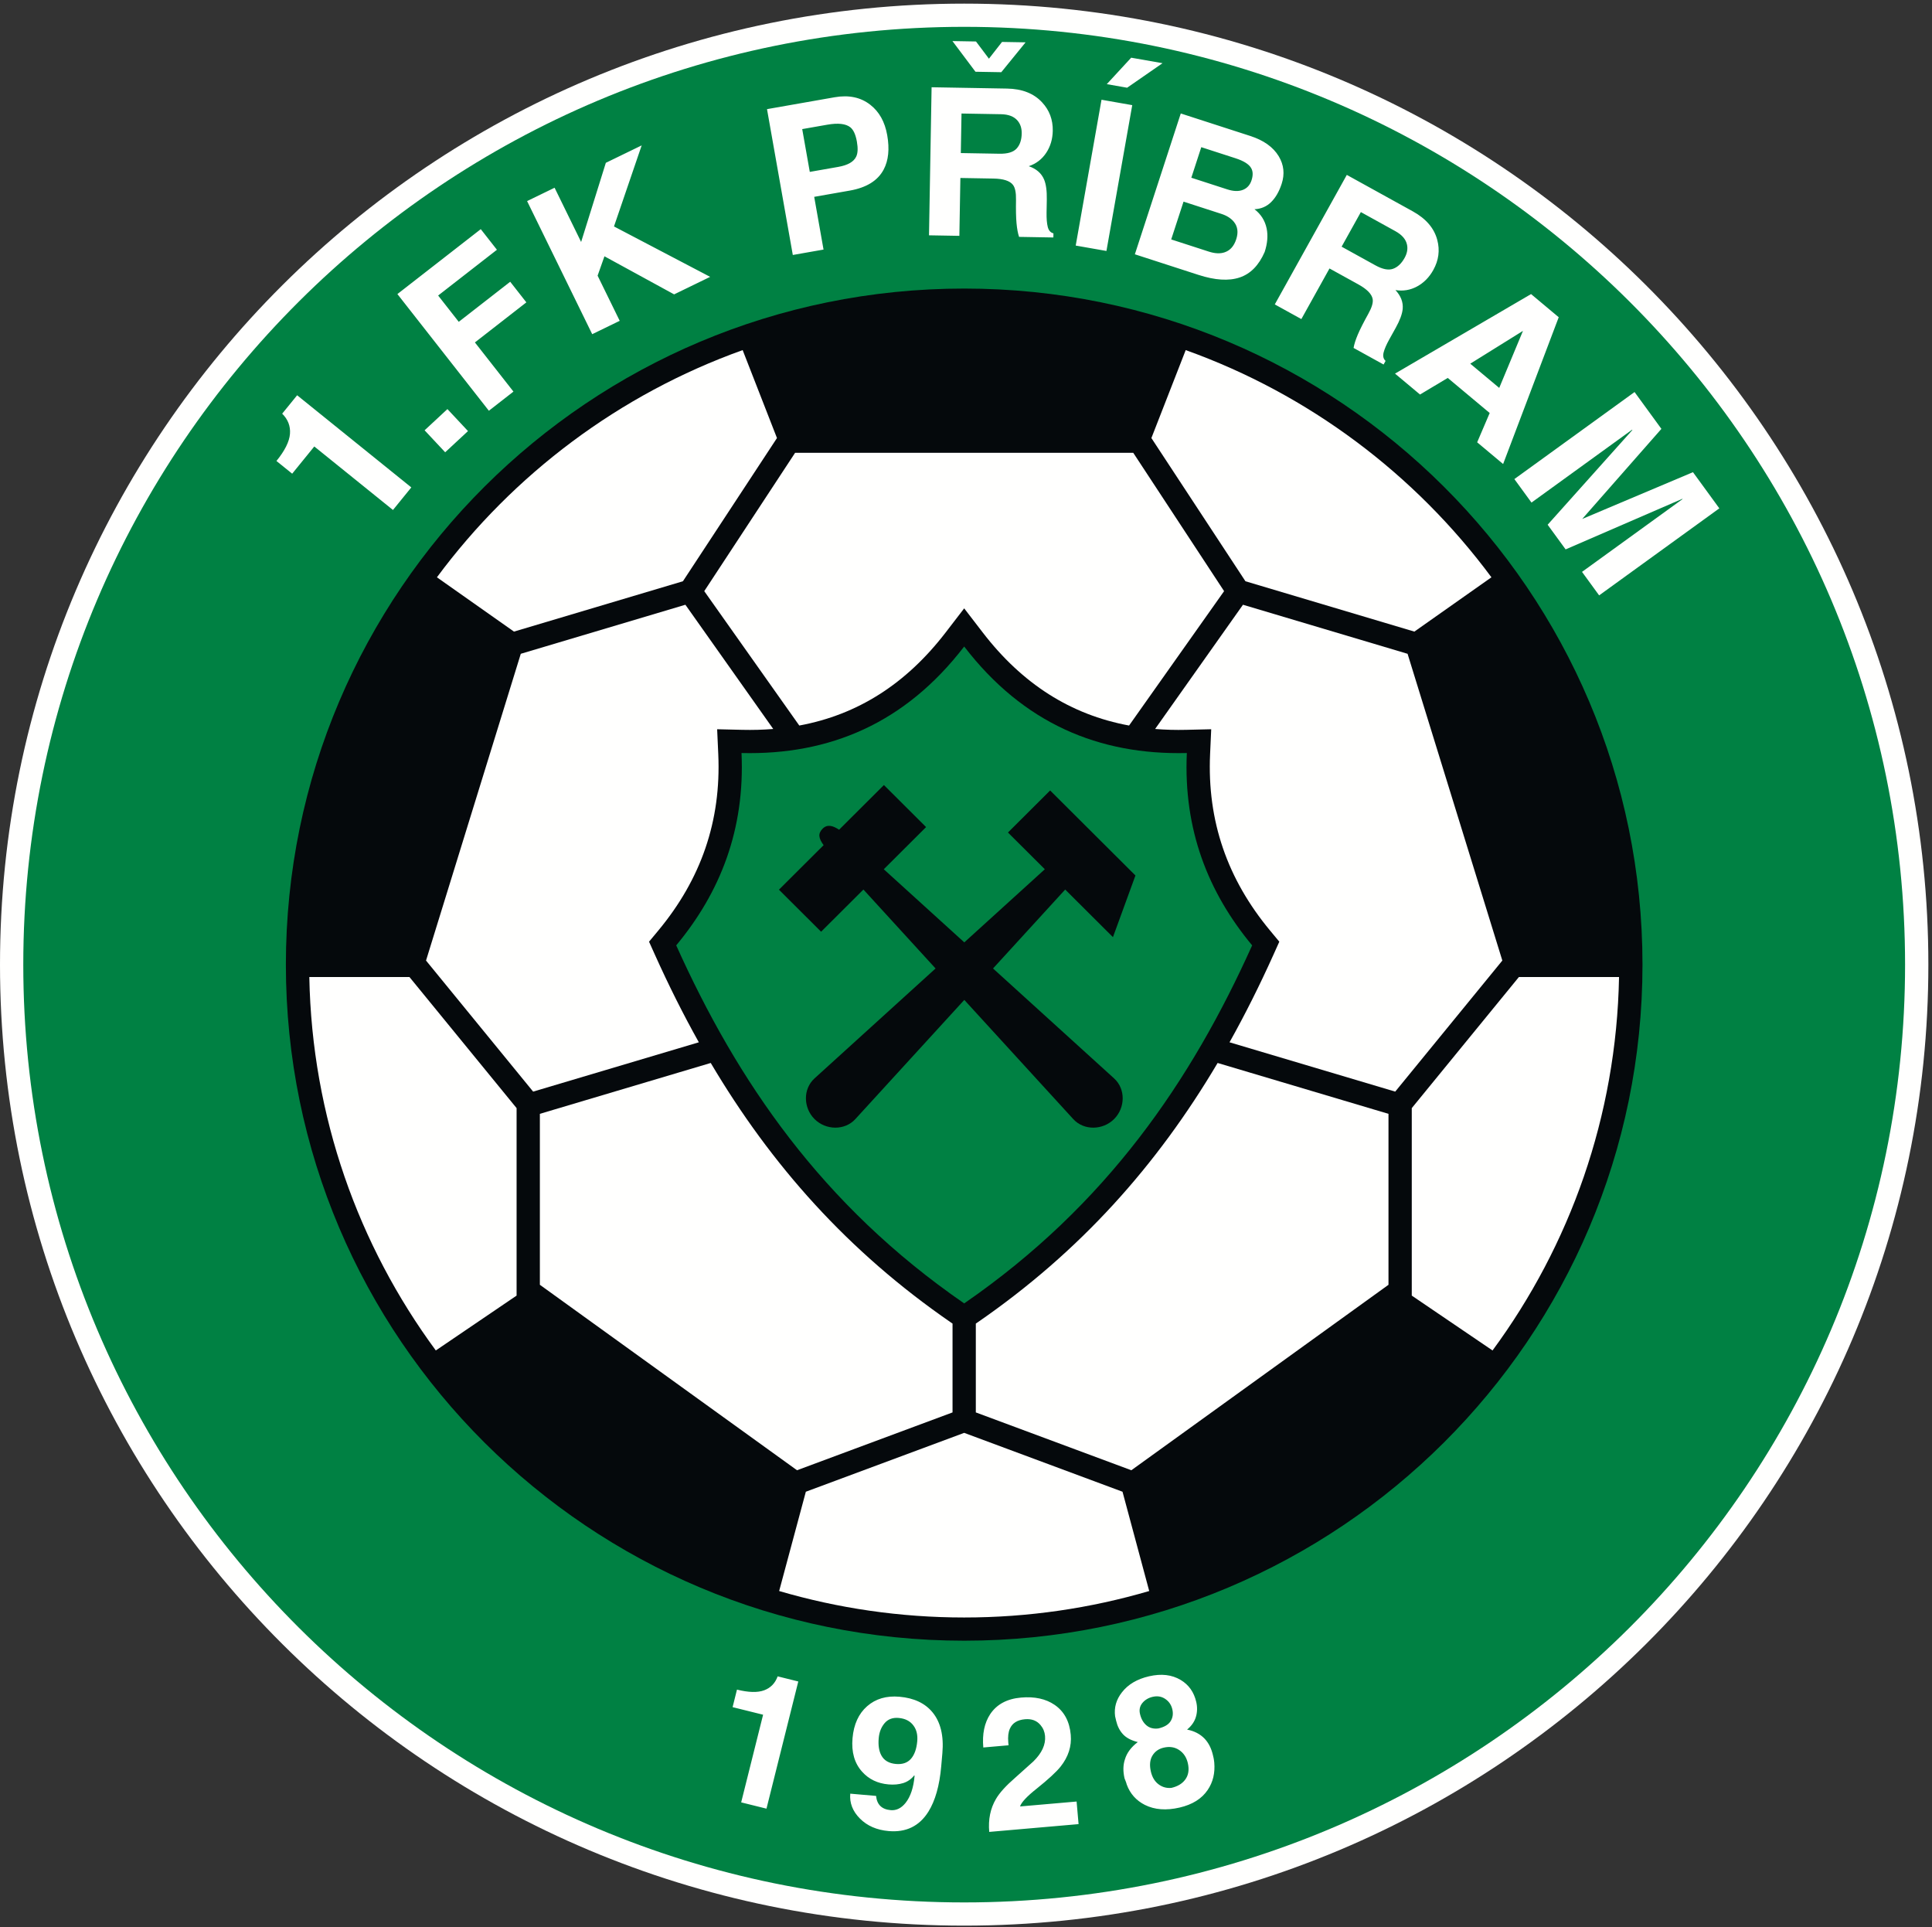
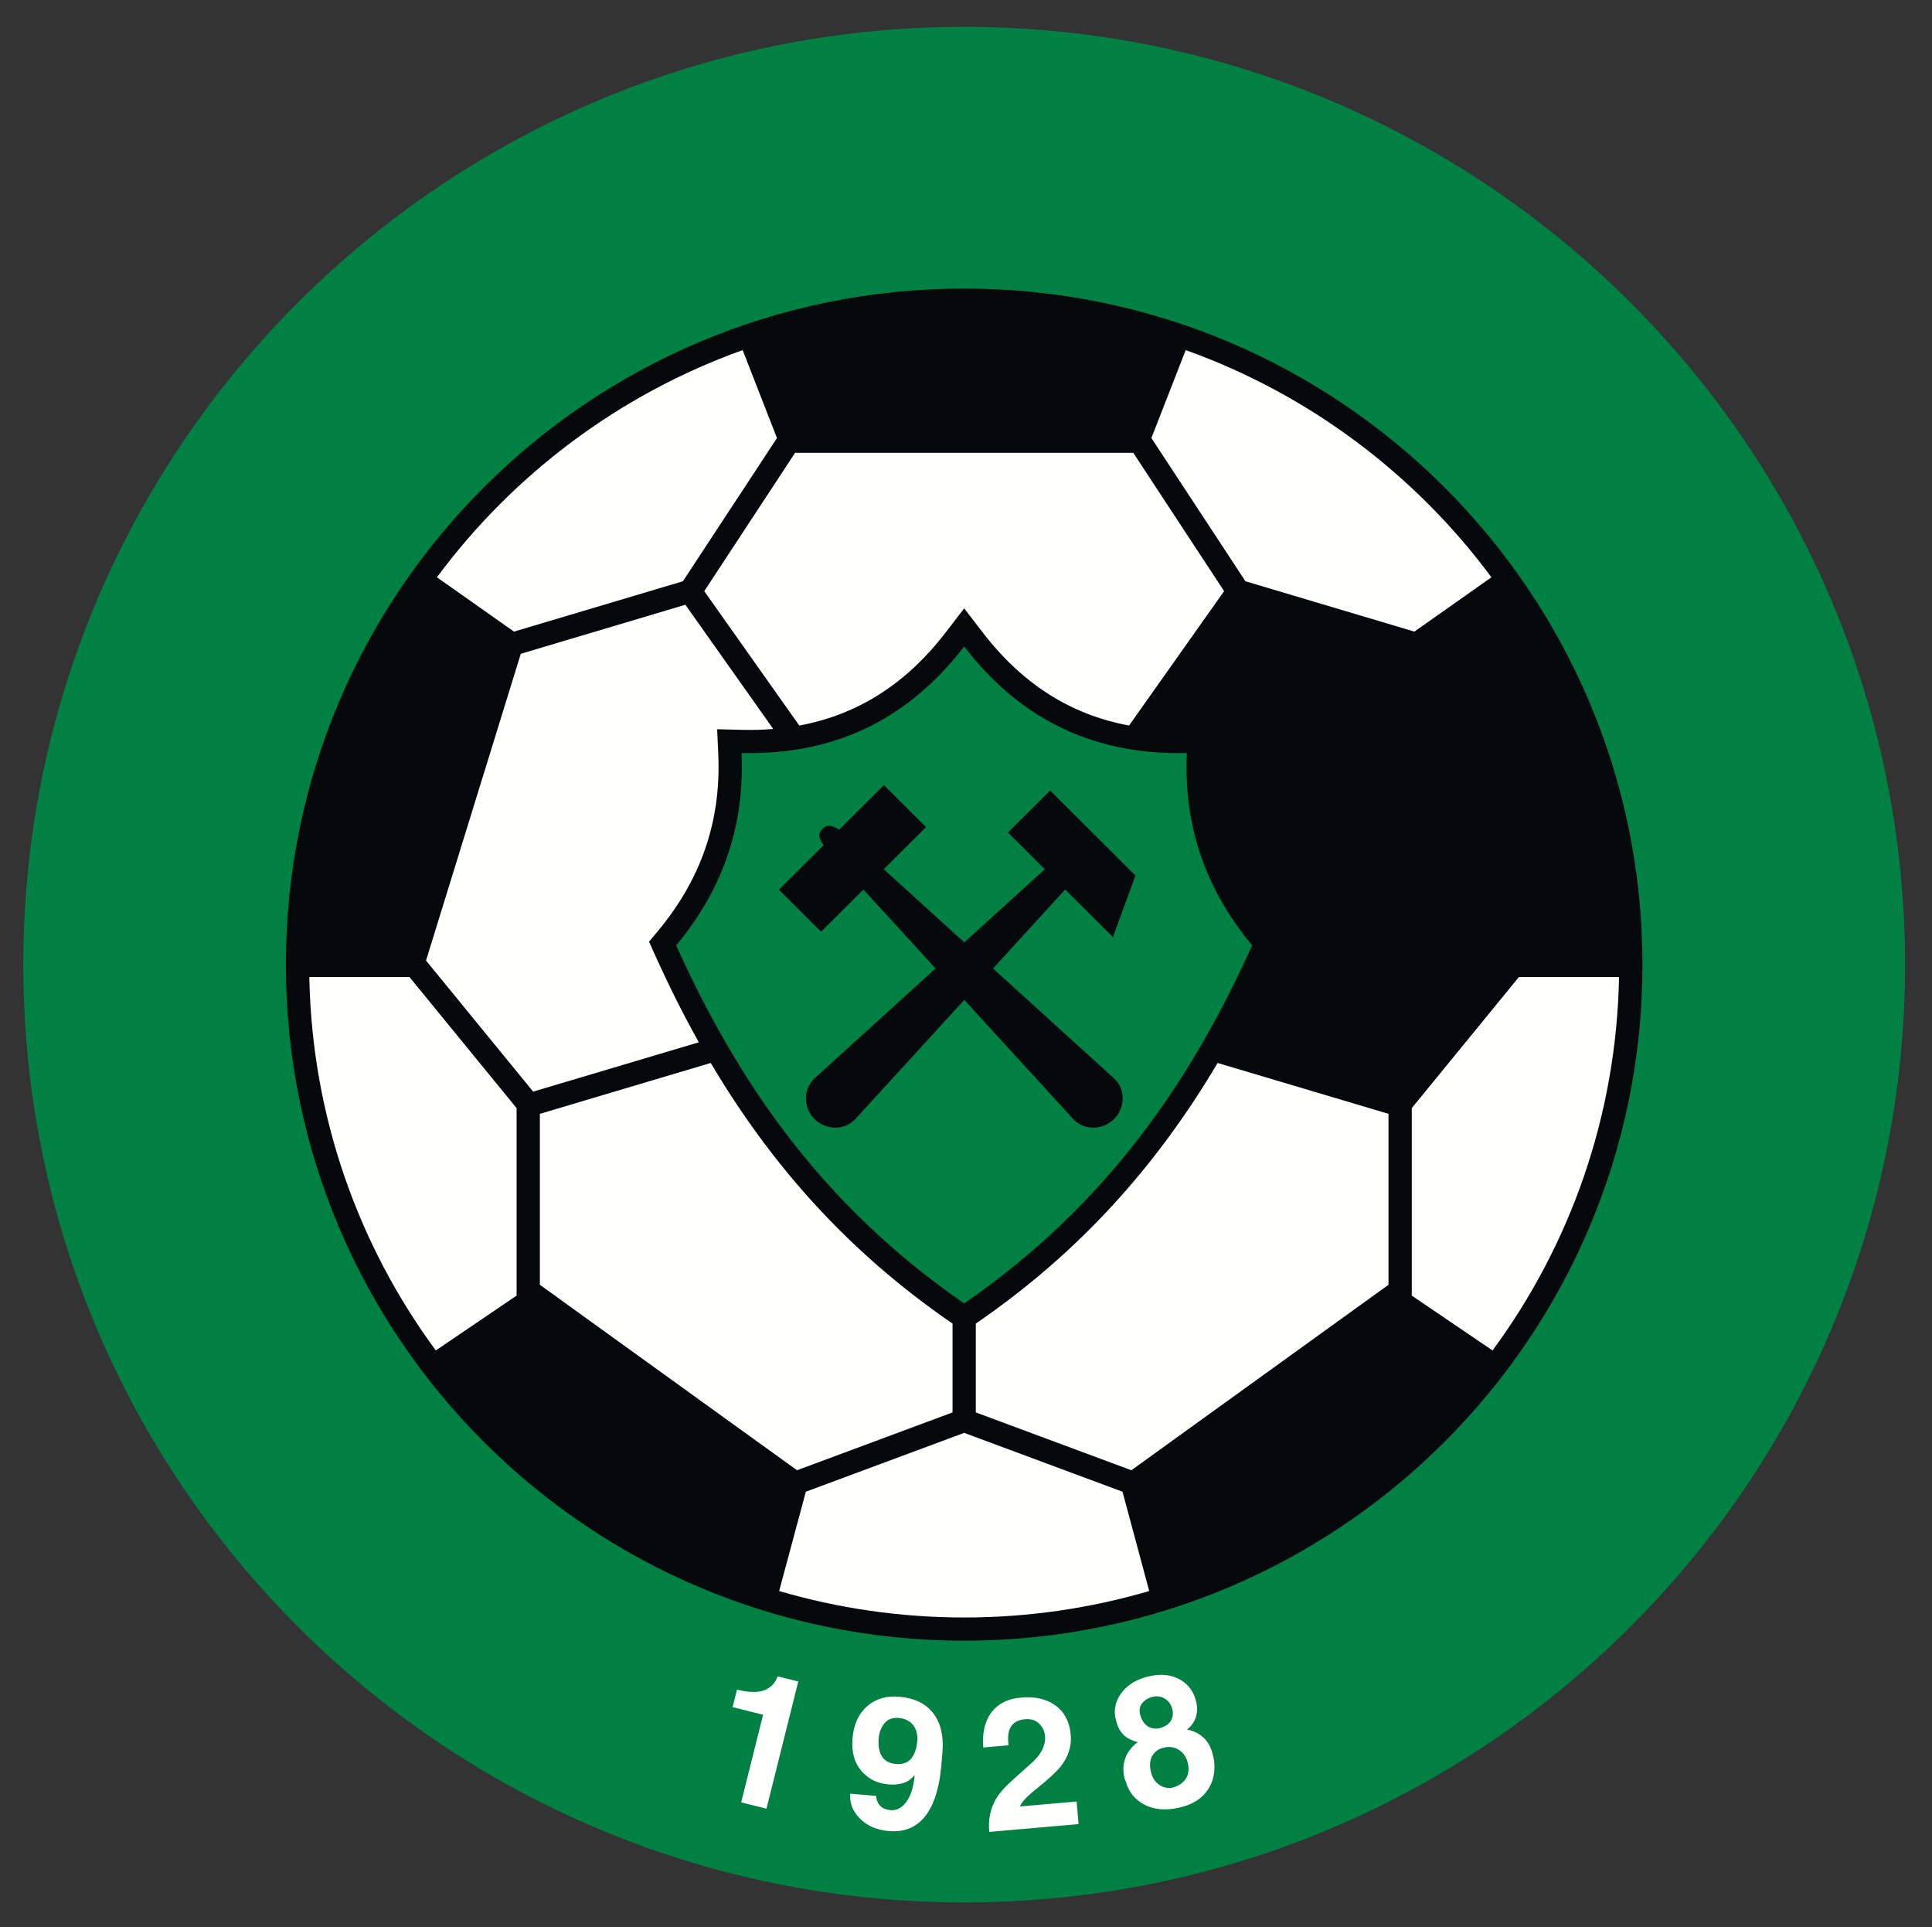
<svg xmlns="http://www.w3.org/2000/svg" width="384px" height="383px" viewBox="0 0 384 383" version="1.1">
  <rect x="0" y="0" width="384" height="383" fill="#333333" stroke="none" />
  <title>644E08DC-C9B8-45A4-BC15-2BBD33361251</title>
  <desc>Created with sketchtool.</desc>
  <g id="Symbols" stroke="none" stroke-width="1" fill="none" fill-rule="evenodd">
    <g id="logo-big">
      <g id="logo">
-         <path d="M191.638,0.721 C297.459,0.721 383.277,86.237 383.277,191.687 C383.277,297.137 297.459,382.653 191.638,382.653 C85.817,382.653 0,297.137 0,191.687 C0,86.237 85.817,0.721 191.638,0.721" id="Fill-1" fill="#FFFFFE" />
        <path d="M191.638,5.333 C294.904,5.333 378.648,88.783 378.648,191.687 C378.648,294.59 294.904,378.041 191.638,378.041 C88.373,378.041 4.628,294.59 4.628,191.687 C4.628,88.783 88.373,5.333 191.638,5.333" id="Fill-2" fill="#008143" />
        <path d="M191.638,57.341 C266.084,57.341 326.457,117.503 326.457,191.687 C326.457,265.871 266.084,326.032 191.638,326.032 C117.193,326.032 56.82,265.871 56.82,191.687 C56.82,117.503 117.193,57.341 191.638,57.341" id="Fill-3" fill="#05090C" />
        <path d="M191.638,128.472 L191.638,128.473 C179.907,143.736 164.885,150.056 147.384,149.64 C148.073,164.877 143.155,177.324 134.403,187.86 C146.492,214.719 163.282,239.465 191.638,259.006 L191.639,259.006 C219.993,239.464 236.783,214.719 248.873,187.86 C240.12,177.324 235.204,164.879 235.892,149.64 C218.392,150.056 203.37,143.736 191.639,128.474 L191.639,128.472 L191.638,128.473 L191.638,128.472" id="Fill-4" fill="#008143" />
        <path d="M158.034,89.979 L139.976,117.469 L158.865,144.175 C170.476,142.027 180.1,135.9 187.965,125.669 L191.639,120.89 L195.313,125.669 C203.177,135.9 212.801,142.027 224.41,144.175 L243.299,117.469 L225.243,89.979 L158.034,89.979" id="Fill-5" fill="#FFFFFE" />
        <path d="M153.687,144.858 L136.227,120.172 L103.511,129.919 L84.676,190.876 L105.965,216.921 L138.9,207.12 C135.785,201.557 132.89,195.766 130.18,189.746 L129.002,187.128 L130.839,184.918 C139.31,174.721 143.363,163.166 142.761,149.848 L142.538,144.912 L147.494,145.029 C149.614,145.081 151.679,145.023 153.687,144.858" id="Fill-6" fill="#FFFFFE" />
        <path d="M147.609,69.571 L154.429,87.047 L135.736,115.505 L102.158,125.509 L86.842,114.718 C102.026,94.226 123.117,78.344 147.609,69.571" id="Fill-7" fill="#FFFFFE" />
        <path d="M61.479,194.154 L81.385,194.154 L102.677,220.2 L102.677,257.455 L86.622,268.357 C71.256,247.493 62,221.889 61.479,194.154" id="Fill-8" fill="#FFFFFE" />
        <path d="M107.304,255.307 L158.414,292.161 L189.324,280.669 L189.324,263.018 L189.005,262.799 C168.545,248.699 153.294,231.537 141.265,211.228 L107.304,221.336 L107.304,255.307" id="Fill-9" fill="#FFFFFE" />
-         <path d="M229.589,144.858 L247.05,120.172 L279.766,129.919 L298.601,190.876 L277.312,216.921 L244.377,207.12 C247.492,201.557 250.386,195.766 253.097,189.746 L254.274,187.128 L252.438,184.918 C243.966,174.721 239.913,163.166 240.515,149.848 L240.738,144.912 L235.781,145.029 C233.661,145.081 231.598,145.023 229.589,144.858" id="Fill-10" fill="#FFFFFE" />
        <path d="M235.668,69.571 L228.848,87.047 L247.541,115.505 L281.119,125.509 L296.434,114.718 C281.249,94.226 260.16,78.344 235.668,69.571" id="Fill-11" fill="#FFFFFE" />
        <path d="M321.797,194.154 L301.89,194.154 L280.6,220.2 L280.6,257.455 L296.654,268.357 C312.02,247.493 321.277,221.889 321.797,194.154" id="Fill-12" fill="#FFFFFE" />
        <path d="M275.972,255.307 L224.863,292.161 L193.952,280.669 L193.952,263.017 L194.27,262.799 C214.73,248.699 229.981,231.537 242.011,211.228 L275.972,221.336 L275.972,255.307" id="Fill-13" fill="#FFFFFE" />
        <path d="M154.862,316.16 L160.167,296.43 L191.638,284.731 L223.109,296.43 L228.415,316.16 C216.75,319.578 204.41,321.42 191.638,321.42 C178.866,321.42 166.526,319.578 154.862,316.16" id="Fill-14" fill="#FFFFFE" />
        <path d="M221.431,222.378 C223.662,220.153 223.764,216.41 221.431,214.292 L197.373,192.45 L211.715,176.765 L221.208,186.225 L225.678,173.974 L208.724,157.079 L200.341,165.433 L207.668,172.733 L191.662,187.264 L175.658,172.733 L184.067,164.353 L175.685,156 L166.774,164.879 C165.504,164.03 164.411,163.769 163.512,164.663 C162.547,165.627 162.681,166.546 163.698,167.947 L154.82,176.794 L163.201,185.146 L171.611,176.765 L185.952,192.45 L161.895,214.291 C159.564,216.408 159.664,220.153 161.895,222.378 C164.126,224.601 167.884,224.702 170.009,222.378 L191.662,198.696 L213.316,222.378 C215.439,224.701 219.199,224.602 221.431,222.378" id="Fill-15" fill="#05090C" />
-         <path d="M78.106,101.341 L62.468,88.722 L58.073,94.129 L54.946,91.604 C56.617,89.547 57.513,87.751 57.634,86.217 C57.754,84.681 57.238,83.343 56.086,82.203 L59.058,78.545 L81.75,96.857 L78.106,101.341 Z M88.482,89.876 L84.393,85.507 L88.928,81.292 L93.019,85.662 L88.482,89.876 Z M97.167,81.622 L78.986,58.435 L95.557,45.536 L98.768,49.632 L87.084,58.726 L91.181,63.951 L101.407,55.989 L104.618,60.085 L94.392,68.046 L102.052,77.817 L97.167,81.622 Z M117.708,66.408 L104.764,39.96 L110.228,37.306 L115.503,48.082 L120.415,32.354 L127.539,28.892 L122.035,44.999 L141.148,55.016 L133.988,58.496 L120.139,50.929 L118.779,54.777 L123.172,63.752 L117.708,66.408 Z M157.577,50.668 L152.449,21.689 L165.876,19.329 C168.707,18.834 171.075,19.331 172.98,20.825 C174.752,22.203 175.872,24.208 176.338,26.842 C176.828,29.61 176.593,31.895 175.633,33.698 C174.464,35.898 172.224,37.288 168.907,37.872 L161.829,39.115 L163.684,49.594 L157.577,50.668 Z M160.951,34.158 L166.614,33.163 C168.502,32.831 169.689,32.152 170.173,31.126 C170.5,30.457 170.547,29.467 170.315,28.151 C170.067,26.753 169.635,25.803 169.018,25.302 C168.111,24.576 166.579,24.402 164.422,24.781 L159.447,25.654 L160.951,34.158 Z M184.646,46.76 L185.162,17.339 L200.149,17.601 C203.16,17.653 205.486,18.567 207.125,20.341 C208.577,21.895 209.283,23.776 209.245,25.985 C209.215,27.649 208.778,29.115 207.935,30.383 C207.091,31.651 205.939,32.532 204.479,33.025 C205.975,33.541 206.988,34.42 207.514,35.657 C207.909,36.59 208.09,37.918 208.06,39.636 L208.039,40.863 L208.031,41.314 C208.027,41.531 208.023,41.832 208.014,42.214 C207.994,43.442 208.073,44.405 208.252,45.103 C208.432,45.802 208.807,46.226 209.38,46.371 L209.365,47.19 L202.549,47.072 C202.315,46.385 202.146,45.482 202.042,44.361 C201.938,43.24 201.904,41.685 201.939,39.693 C201.964,38.275 201.762,37.288 201.334,36.736 C200.718,35.933 199.424,35.515 197.453,35.482 L190.883,35.367 L190.682,46.866 L184.646,46.76 Z M190.97,30.415 L198.648,30.549 C200.264,30.577 201.4,30.235 202.056,29.524 C202.711,28.812 203.051,27.815 203.072,26.534 C203.091,25.496 202.818,24.646 202.256,23.982 C201.558,23.15 200.456,22.722 198.951,22.696 L191.108,22.559 L190.97,30.415 Z M193.882,14.258 L189.307,8.162 L193.988,8.243 L196.557,11.664 L199.161,8.333 L203.843,8.414 L199.015,14.347 L193.882,14.258 Z M213.807,48.798 L218.934,19.82 L225.042,20.894 L219.913,49.87 L213.807,48.798 Z M231.061,12.559 L224.026,17.431 L219.982,16.721 L224.833,11.465 L231.061,12.559 Z M238.217,54.629 L225.562,50.532 L234.688,22.547 L248.514,27.023 C251.17,27.884 253.051,29.224 254.155,31.045 C255.182,32.753 255.376,34.582 254.742,36.527 C254.243,38.058 253.547,39.268 252.653,40.154 C251.759,41.041 250.655,41.515 249.339,41.577 C250.628,42.569 251.435,43.847 251.758,45.416 C252.046,46.828 251.915,48.377 251.365,50.064 C250.207,52.731 248.547,54.423 246.383,55.142 C244.22,55.862 241.498,55.691 238.217,54.629 Z M238.764,29.246 L236.785,35.317 L243.932,37.632 C245.156,38.028 246.189,38.062 247.03,37.732 C247.872,37.402 248.445,36.77 248.75,35.835 C249.071,34.85 249.048,34.039 248.679,33.403 C248.24,32.629 247.201,31.977 245.56,31.446 L238.764,29.246 Z M232.786,47.578 L240.247,49.993 C241.497,50.398 242.562,50.441 243.442,50.125 C244.513,49.754 245.269,48.895 245.709,47.545 C246.158,46.169 246.002,45.014 245.241,44.079 C244.665,43.377 243.841,42.852 242.775,42.507 L235.237,40.067 L232.786,47.578 Z M253.374,60.491 L267.689,34.755 L280.8,41.997 C283.434,43.453 285.056,45.347 285.668,47.681 C286.217,49.731 285.954,51.723 284.879,53.655 C284.069,55.111 282.993,56.201 281.652,56.926 C280.309,57.651 278.877,57.89 277.356,57.642 C278.434,58.799 278.914,60.045 278.796,61.385 C278.704,62.394 278.239,63.651 277.403,65.155 L276.806,66.229 L276.587,66.622 C276.481,66.812 276.335,67.075 276.149,67.41 C275.551,68.483 275.167,69.371 274.997,70.071 C274.826,70.773 274.959,71.322 275.396,71.719 L274.997,72.435 L269.034,69.142 C269.15,68.426 269.427,67.549 269.864,66.511 C270.301,65.473 271.003,64.084 271.972,62.341 C272.662,61.1 272.948,60.136 272.831,59.447 C272.664,58.45 271.719,57.476 269.995,56.523 L264.249,53.349 L258.654,63.407 L253.374,60.491 Z M266.657,49.019 L273.374,52.728 C274.787,53.509 275.951,53.738 276.865,53.418 C277.781,53.096 278.549,52.374 279.173,51.253 C279.678,50.346 279.837,49.467 279.653,48.616 C279.429,47.557 278.658,46.663 277.341,45.936 L270.481,42.146 L266.657,49.019 Z M277.27,74.243 L304.309,58.439 L309.808,63.039 L298.757,92.209 L293.598,87.894 L296.088,82.071 L287.751,75.1 L282.24,78.398 L277.27,74.243 Z M292.225,72.27 L297.983,77.083 L302.702,65.75 L292.225,72.27 Z M300.992,95.201 L324.882,77.905 L330.216,85.222 L314.478,103.126 L336.492,93.831 L341.73,101.016 L317.841,118.311 L314.438,113.642 L334.44,99.162 L334.345,99.137 L311.179,109.173 L307.607,104.273 L324.446,85.454 L324.392,85.392 L304.396,99.87 L300.992,95.201 Z" id="Fill-16" fill="#FFFFFE" />
        <path d="M147.314,358.159 L151.672,340.741 L145.609,339.236 L146.48,335.752 C148.786,336.326 150.587,336.371 151.883,335.887 C153.178,335.403 154.072,334.48 154.565,333.118 L158.666,334.137 L152.344,359.408 L147.314,358.159 Z M168.995,356.429 L174.128,356.876 C174.297,358.607 175.265,359.551 177.035,359.704 C178.153,359.801 179.135,359.323 179.984,358.269 C180.972,357.032 181.573,355.234 181.781,352.874 L181.713,352.795 C181.111,353.551 180.372,354.063 179.506,354.331 C178.64,354.598 177.673,354.685 176.605,354.592 C174.444,354.404 172.69,353.564 171.359,352.075 C169.839,350.398 169.203,348.173 169.447,345.401 C169.689,342.652 170.656,340.535 172.348,339.053 C174.04,337.57 176.18,336.942 178.768,337.167 C181.648,337.419 183.835,338.443 185.325,340.239 C186.949,342.195 187.608,344.911 187.303,348.39 L187.072,351.018 C186.736,354.838 185.883,357.839 184.516,360.025 C182.716,362.884 180.088,364.161 176.628,363.861 C174.266,363.655 172.363,362.827 170.917,361.376 C169.475,359.928 168.833,358.279 168.995,356.429 Z M178.619,341.383 C177.423,341.279 176.489,341.627 175.815,342.426 C175.143,343.225 174.754,344.22 174.65,345.413 C174.528,346.799 174.698,347.93 175.163,348.804 C175.712,349.832 176.683,350.407 178.075,350.529 C179.369,350.641 180.364,350.298 181.061,349.502 C181.759,348.704 182.174,347.539 182.309,346.007 C182.419,344.766 182.176,343.741 181.583,342.928 C180.925,342.013 179.938,341.499 178.619,341.383 Z M196.616,364.028 C196.398,361.546 196.846,359.362 197.959,357.476 C198.665,356.262 199.942,354.851 201.795,353.244 C203.985,351.289 205.182,350.216 205.386,350.026 C207.086,348.358 207.86,346.673 207.71,344.969 C207.637,344.142 207.341,343.421 206.819,342.804 C206.077,341.912 205.047,341.524 203.728,341.64 C202.214,341.772 201.211,342.399 200.72,343.52 C200.411,344.208 200.306,345.112 200.403,346.232 L200.456,346.815 L195.438,347.253 C195.203,344.577 195.662,342.368 196.812,340.624 C198.117,338.672 200.16,337.575 202.944,337.333 C205.629,337.098 207.848,337.579 209.602,338.774 C211.511,340.078 212.585,342.069 212.82,344.744 C213.019,347.007 212.343,349.113 210.792,351.062 C209.949,352.116 208.378,353.564 206.081,355.407 C204.124,356.952 203.012,358.139 202.74,358.971 L213.983,357.992 L214.376,362.48 L196.616,364.028 Z M223.948,354.615 C223.903,354.424 223.834,354.208 223.739,353.967 C223.646,353.725 223.572,353.536 223.514,353.399 C223.189,351.995 223.212,350.736 223.583,349.623 C223.963,348.332 224.816,347.183 226.142,346.177 C224.835,345.852 223.853,345.332 223.196,344.618 C222.54,343.904 222.089,343.012 221.841,341.941 C221.791,341.726 221.722,341.43 221.634,341.049 C221.41,339.321 221.86,337.738 222.986,336.3 C224.203,334.719 226.007,333.652 228.395,333.102 C230.83,332.541 232.924,332.787 234.677,333.837 C236.283,334.797 237.312,336.252 237.764,338.203 C238,339.226 237.977,340.215 237.696,341.17 C237.413,342.124 236.829,342.966 235.942,343.696 C237.365,343.971 238.522,344.569 239.415,345.492 C240.214,346.336 240.768,347.424 241.076,348.757 L241.209,349.328 C241.257,349.542 241.303,349.844 241.344,350.236 C241.525,352.325 241.091,354.141 240.041,355.686 C238.862,357.437 236.994,358.605 234.439,359.194 C231.789,359.803 229.498,359.629 227.565,358.669 C225.827,357.791 224.621,356.44 223.948,354.615 Z M230.231,343.47 C231.425,343.195 232.238,342.714 232.669,342.025 C233.1,341.337 233.214,340.551 233.011,339.672 C232.807,338.792 232.339,338.103 231.607,337.607 C230.877,337.112 230.046,336.97 229.114,337.184 C228.254,337.382 227.57,337.791 227.059,338.409 C226.548,339.028 226.39,339.754 226.583,340.586 C226.809,341.562 227.235,342.316 227.861,342.849 C228.488,343.382 229.278,343.588 230.231,343.47 Z M228.746,352.044 C229.017,353.21 229.556,354.076 230.368,354.641 C231.088,355.151 231.905,355.364 232.816,355.281 C234.034,355.001 234.942,354.466 235.539,353.677 C236.214,352.795 236.398,351.687 236.09,350.355 C235.825,349.212 235.253,348.349 234.375,347.761 C233.498,347.172 232.473,347.013 231.303,347.283 C230.3,347.513 229.548,348.044 229.049,348.873 C228.55,349.703 228.449,350.759 228.746,352.044 Z" id="Fill-17" fill="#FFFFFE" />
      </g>
    </g>
  </g>
</svg>